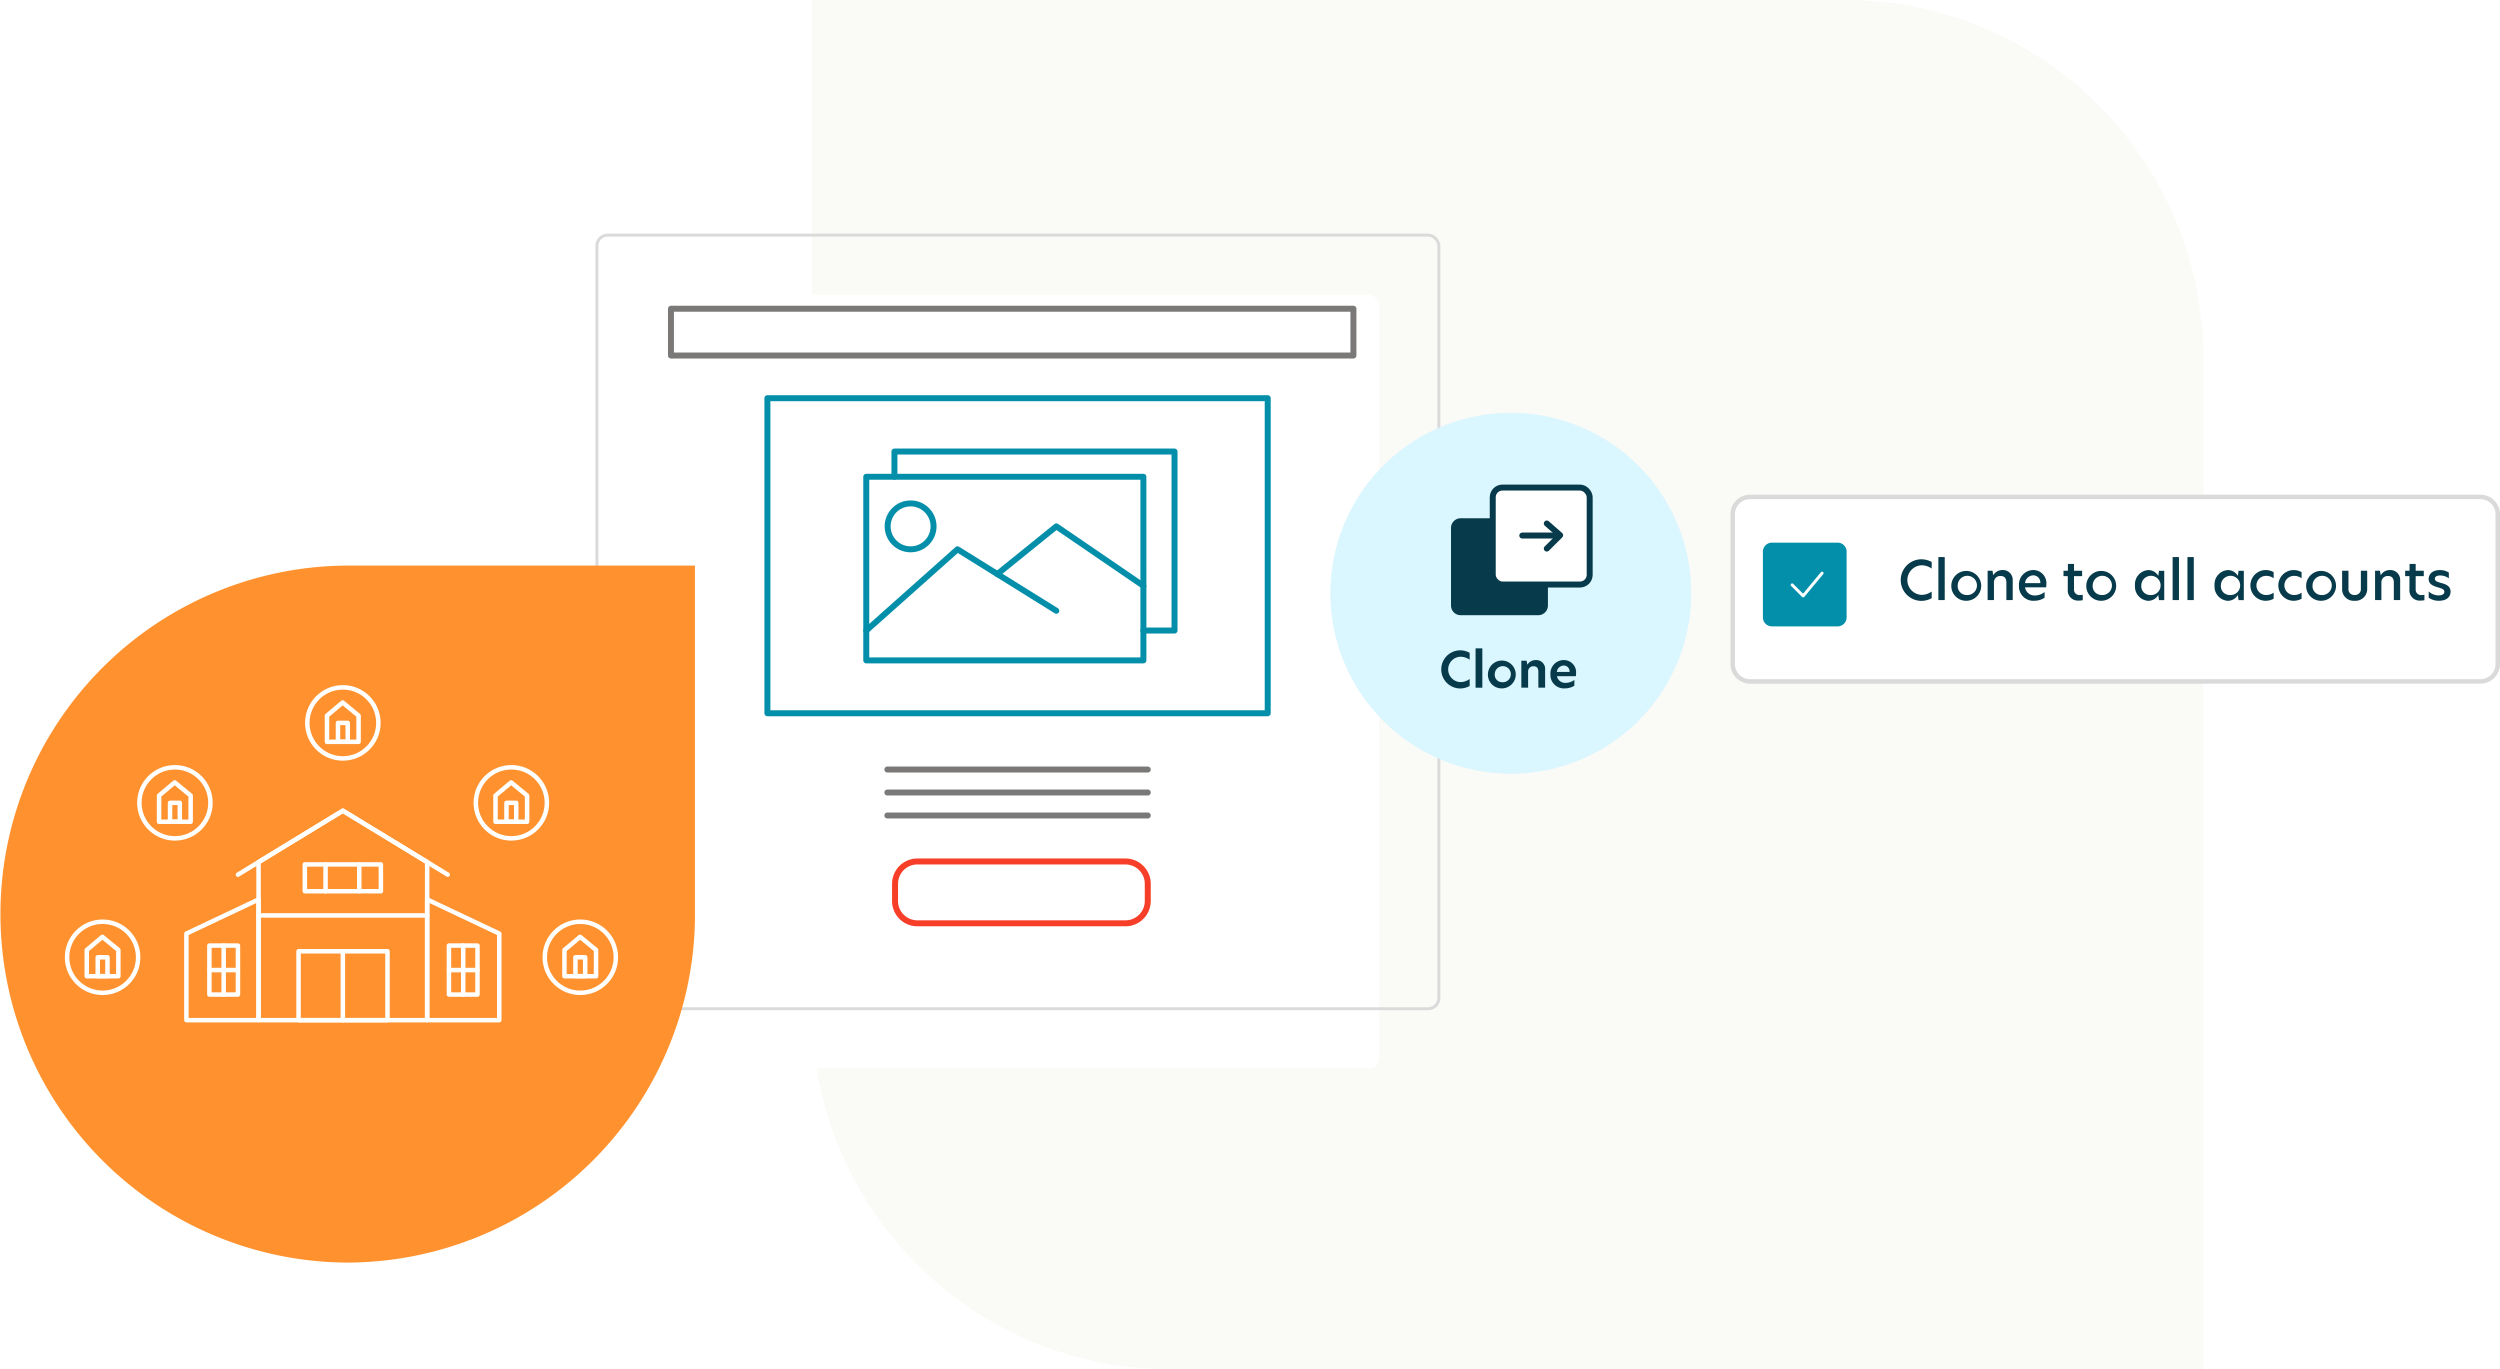
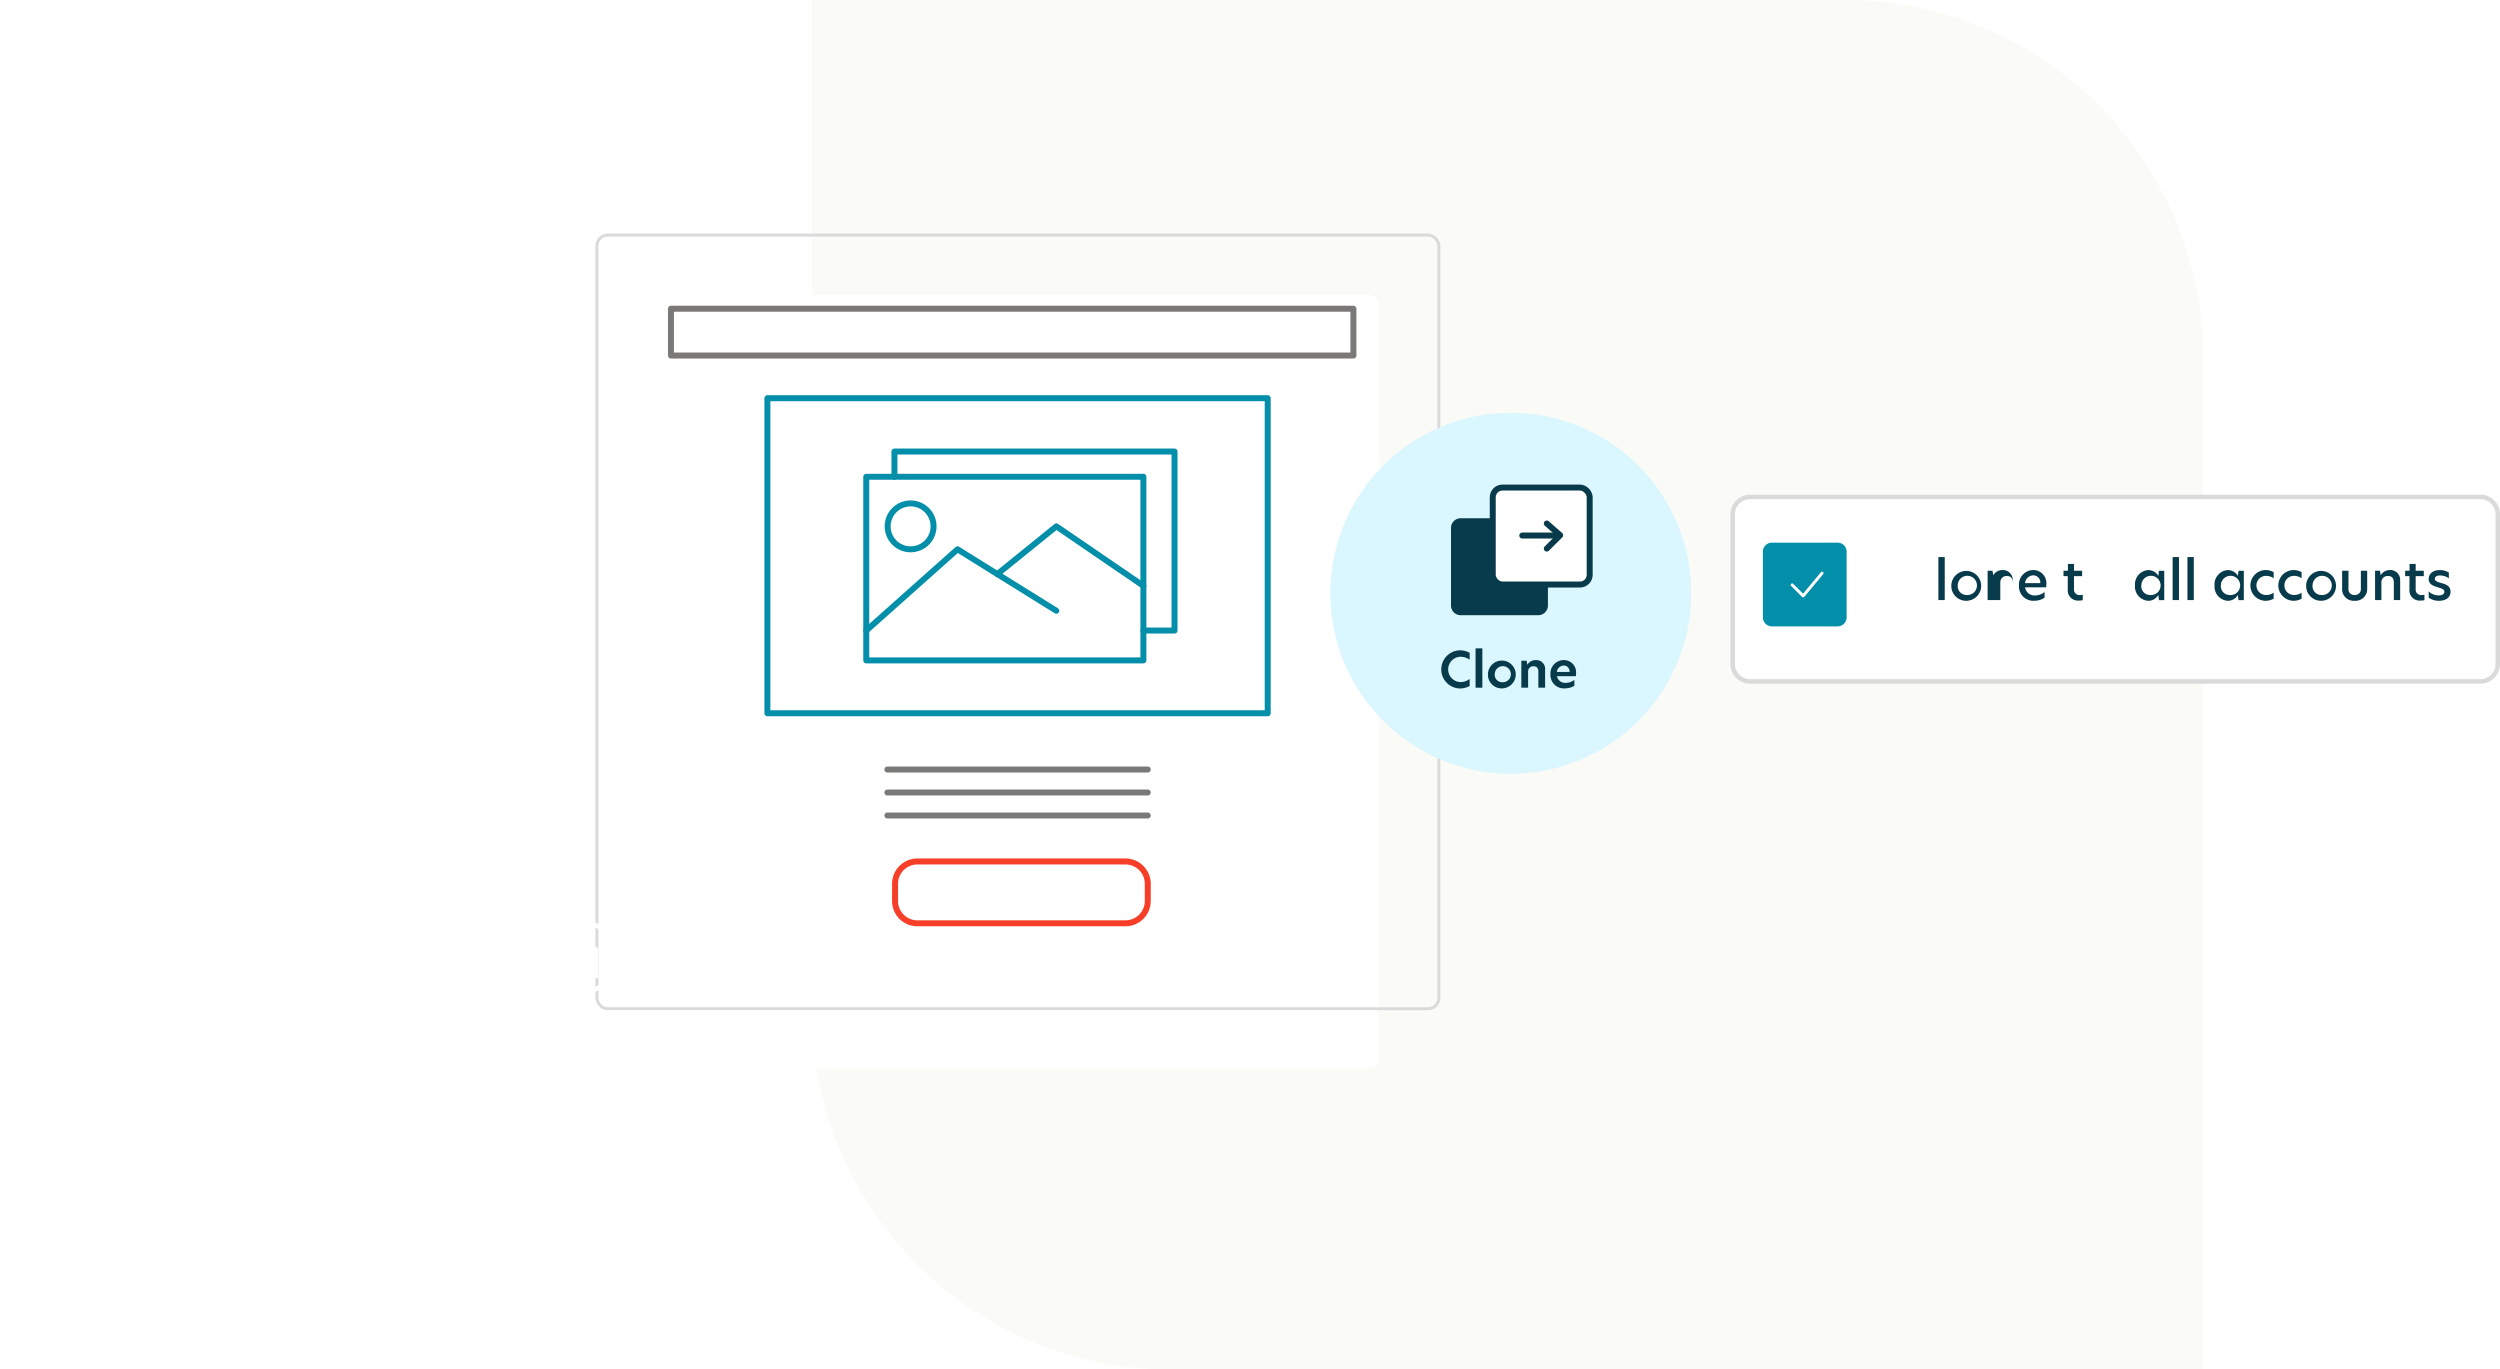
<svg xmlns="http://www.w3.org/2000/svg" width="418.465" height="229.219" viewBox="0 0 418.465 229.219">
  <defs>
    <clipPath id="clip-path">
      <rect id="Rectangle_20619" data-name="Rectangle 20619" width="418.465" height="172.236" fill="none" />
    </clipPath>
    <filter id="Path_17775" x="67.416" y="26.854" width="185.929" height="174.491" filterUnits="userSpaceOnUse">
      <feOffset dx="-10" dy="10" input="SourceAlpha" />
      <feGaussianBlur stdDeviation="7.5" result="blur" />
      <feFlood flood-opacity="0.161" />
      <feComposite operator="in" in2="blur" />
      <feComposite in="SourceGraphic" />
    </filter>
  </defs>
  <g id="Group_9071" data-name="Group 9071" transform="translate(-162.535 -1304.896)">
    <path id="Rectangle_20620" data-name="Rectangle 20620" d="M0,0H172.872a60,60,0,0,1,60,60V229.219a0,0,0,0,1,0,0H60a60,60,0,0,1-60-60V0A0,0,0,0,1,0,0Z" transform="translate(298.465 1304.896)" fill="#fafaf7" />
    <g id="Group_9057" data-name="Group 9057" transform="translate(162.535 1344)">
      <g id="Group_9056" data-name="Group 9056" clip-path="url(#clip-path)">
        <path id="Path_17774" data-name="Path 17774" d="M415.18,74.955H292.941a2.909,2.909,0,0,1-2.909-2.91V46.982a2.909,2.909,0,0,1,2.909-2.91H415.18a2.91,2.91,0,0,1,2.91,2.91V72.045a2.91,2.91,0,0,1-2.91,2.91" fill="#fff" />
        <path id="Rectangle_20600" data-name="Rectangle 20600" d="M2.91,0H125.149a2.909,2.909,0,0,1,2.909,2.909V27.973a2.91,2.91,0,0,1-2.91,2.91H2.91A2.91,2.91,0,0,1,0,27.973V2.91A2.91,2.91,0,0,1,2.91,0Z" transform="translate(290.032 44.072)" fill="none" stroke="#dadada" stroke-linecap="round" stroke-linejoin="round" stroke-width="0.75" />
        <g transform="matrix(1, 0, 0, 1, 0, -39.1)" filter="url(#Path_17775)">
          <path id="Path_17775-2" data-name="Path 17775" d="M239.057,129.742H101.7a1.787,1.787,0,0,1-1.788-1.788V2.039A1.787,1.787,0,0,1,101.7.251H239.057a1.788,1.788,0,0,1,1.788,1.788V127.954a1.788,1.788,0,0,1-1.788,1.788" transform="translate(0 39.1)" fill="#fff" />
        </g>
        <rect id="Rectangle_20601" data-name="Rectangle 20601" width="140.929" height="129.491" rx="1.788" transform="translate(99.916 0.251)" fill="none" stroke="#dadada" stroke-miterlimit="10" stroke-width="0.5" />
        <path id="Path_17776" data-name="Path 17776" d="M191.389,71.434H145V40.7h46.386Z" fill="none" stroke="#038fa9" stroke-linecap="round" stroke-linejoin="round" stroke-width="1" />
        <path id="Path_17777" data-name="Path 17777" d="M191.389,66.441H196.6V36.479H149.715V40.7" fill="none" stroke="#038fa9" stroke-linecap="round" stroke-linejoin="round" stroke-width="1" />
        <circle id="Ellipse_170" data-name="Ellipse 170" cx="3.843" cy="3.843" r="3.843" transform="translate(148.579 45.16)" fill="none" stroke="#038fa9" stroke-linecap="round" stroke-linejoin="round" stroke-width="1" />
        <path id="Path_17778" data-name="Path 17778" d="M145,66.441l15.272-13.6,16.542,10.291" fill="none" stroke="#038fa9" stroke-linecap="round" stroke-linejoin="round" stroke-width="1" />
        <path id="Path_17779" data-name="Path 17779" d="M166.937,56.991,176.817,49l14.572,9.958" fill="none" stroke="#038fa9" stroke-linecap="round" stroke-linejoin="round" stroke-width="1" />
        <rect id="Rectangle_20602" data-name="Rectangle 20602" width="83.746" height="52.736" transform="translate(128.452 27.549)" fill="none" stroke="#038fa9" stroke-linecap="round" stroke-linejoin="round" stroke-width="1" />
        <rect id="Rectangle_20603" data-name="Rectangle 20603" width="114.235" height="7.833" transform="translate(112.309 12.574)" fill="none" stroke="#7a7977" stroke-linecap="round" stroke-linejoin="round" stroke-width="1" />
        <line id="Line_7487" data-name="Line 7487" x2="43.59" transform="translate(148.531 89.703)" fill="none" stroke="#7a7977" stroke-linecap="round" stroke-linejoin="round" stroke-width="1" />
        <line id="Line_7488" data-name="Line 7488" x2="43.59" transform="translate(148.531 93.551)" fill="none" stroke="#7a7977" stroke-linecap="round" stroke-linejoin="round" stroke-width="1" />
        <line id="Line_7489" data-name="Line 7489" x2="43.59" transform="translate(148.531 97.399)" fill="none" stroke="#7a7977" stroke-linecap="round" stroke-linejoin="round" stroke-width="1" />
        <path id="Rectangle_20604" data-name="Rectangle 20604" d="M3.733,0H38.567A3.734,3.734,0,0,1,42.3,3.734V6.615a3.734,3.734,0,0,1-3.734,3.734H3.733A3.733,3.733,0,0,1,0,6.616V3.733A3.733,3.733,0,0,1,3.733,0Z" transform="translate(149.819 105.096)" fill="none" stroke="#f63e28" stroke-linecap="round" stroke-linejoin="round" stroke-width="1" />
        <path id="Path_17780" data-name="Path 17780" d="M283.023,60.2a30.135,30.135,0,1,0-30.135,30.135A30.135,30.135,0,0,0,283.023,60.2" fill="#daf6fe" fill-rule="evenodd" />
        <path id="Path_17781" data-name="Path 17781" d="M283.023,60.2a30.135,30.135,0,1,0-30.135,30.135A30.135,30.135,0,0,0,283.023,60.2Z" fill="none" stroke="#daf6fe" stroke-miterlimit="10" stroke-width="0.125" />
        <path id="Path_17782" data-name="Path 17782" d="M244.342,76.137a3.195,3.195,0,0,1,0-6.387,3.359,3.359,0,0,1,1.658.419v1.157a2.64,2.64,0,0,0-1.552-.5,2.124,2.124,0,0,0,0,4.245A2.649,2.649,0,0,0,246,74.545v1.174a3.349,3.349,0,0,1-1.658.418" fill="#073a4a" />
        <rect id="Rectangle_20605" data-name="Rectangle 20605" width="1.133" height="6.584" transform="translate(246.99 69.422)" fill="#073a4a" />
        <path id="Path_17783" data-name="Path 17783" d="M249.06,73.748a2.328,2.328,0,1,1,2.332,2.373,2.283,2.283,0,0,1-2.332-2.373m2.332,1.338a1.347,1.347,0,1,0-1.19-1.338,1.23,1.23,0,0,0,1.19,1.338" fill="#073a4a" />
        <path id="Path_17784" data-name="Path 17784" d="M258.629,72.993v3.013H257.5V73.338c0-.624-.279-.92-.821-.92a.861.861,0,0,0-.895.887v2.7h-1.133V71.491h.878l.124.648h.024a1.6,1.6,0,0,1,1.363-.755,1.484,1.484,0,0,1,1.593,1.609" fill="#073a4a" />
        <path id="Path_17785" data-name="Path 17785" d="M259.52,73.765a2.24,2.24,0,0,1,2.242-2.381,2.041,2.041,0,0,1,2.043,2.283,3.068,3.068,0,0,1-.032.411h-3.161A1.406,1.406,0,0,0,262.09,75.2a2.517,2.517,0,0,0,1.437-.492v.968a2.927,2.927,0,0,1-1.568.444,2.252,2.252,0,0,1-2.439-2.357m3.2-.4a.973.973,0,0,0-.969-1.067,1.205,1.205,0,0,0-1.157,1.067Z" fill="#073a4a" />
        <path id="Path_17786" data-name="Path 17786" d="M257.479,47.647H244.5a1.622,1.622,0,0,0-1.622,1.622V62.25a1.623,1.623,0,0,0,1.622,1.623h12.981A1.623,1.623,0,0,0,259.1,62.25V49.269a1.622,1.622,0,0,0-1.622-1.622" fill="#073a4a" />
        <path id="Path_17787" data-name="Path 17787" d="M264.468,42.51H251.487a1.622,1.622,0,0,0-1.622,1.622V57.113a1.623,1.623,0,0,0,1.622,1.623h12.981a1.623,1.623,0,0,0,1.622-1.623V44.132a1.622,1.622,0,0,0-1.622-1.622" fill="#fff" />
        <rect id="Rectangle_20606" data-name="Rectangle 20606" width="16.225" height="16.226" rx="1.622" transform="translate(249.865 42.51)" fill="none" stroke="#073a4a" stroke-miterlimit="10" stroke-width="1" />
        <line id="Line_7490" data-name="Line 7490" x2="5.806" transform="translate(254.808 50.54)" fill="none" stroke="#073a4a" stroke-linecap="round" stroke-linejoin="round" stroke-width="1" />
        <path id="Path_17788" data-name="Path 17788" d="M258.913,48.525l2.234,1.961-2.234,2.233" fill="none" stroke="#073a4a" stroke-linecap="round" stroke-linejoin="round" stroke-width="1" />
-         <path id="Path_17789" data-name="Path 17789" d="M57.99,172.236a58.344,58.344,0,0,0,58.336-57.507V55.567H57.99a58.336,58.336,0,0,0,0,116.669" fill="#ff922e" />
        <path id="Path_17790" data-name="Path 17790" d="M71.5,105.2,57.388,96.6l-14.109,8.6v26.455H71.5Z" fill="none" stroke="#fff" stroke-linecap="round" stroke-linejoin="round" stroke-width="0.75" />
        <path id="Path_17791" data-name="Path 17791" d="M74.947,107.3,57.388,96.6,39.829,107.3" fill="none" stroke="#fff" stroke-linecap="round" stroke-linejoin="round" stroke-width="0.75" />
        <path id="Path_17792" data-name="Path 17792" d="M83.573,117.167,71.5,111.454v20.2H83.573Z" fill="none" stroke="#fff" stroke-linecap="round" stroke-linejoin="round" stroke-width="0.75" />
        <path id="Path_17793" data-name="Path 17793" d="M31.2,117.167l12.076-5.713v20.2H31.2Z" fill="none" stroke="#fff" stroke-linecap="round" stroke-linejoin="round" stroke-width="0.75" />
        <rect id="Rectangle_20607" data-name="Rectangle 20607" width="14.889" height="11.53" transform="translate(49.973 120.124)" fill="none" stroke="#fff" stroke-linecap="round" stroke-linejoin="round" stroke-width="0.75" />
-         <line id="Line_7491" data-name="Line 7491" y1="11.53" transform="translate(57.388 120.124)" fill="none" stroke="#fff" stroke-linecap="round" stroke-linejoin="round" stroke-width="0.75" />
        <rect id="Rectangle_20608" data-name="Rectangle 20608" width="12.731" height="4.49" transform="translate(51.023 105.587)" fill="none" stroke="#fff" stroke-linecap="round" stroke-linejoin="round" stroke-width="0.75" />
        <line id="Line_7492" data-name="Line 7492" y2="4.49" transform="translate(54.492 105.587)" fill="none" stroke="#fff" stroke-linecap="round" stroke-linejoin="round" stroke-width="0.75" />
        <line id="Line_7493" data-name="Line 7493" y2="4.49" transform="translate(60.135 105.587)" fill="none" stroke="#fff" stroke-linecap="round" stroke-linejoin="round" stroke-width="0.75" />
        <line id="Line_7494" data-name="Line 7494" x2="28.218" transform="translate(43.279 114.124)" fill="none" stroke="#fff" stroke-linecap="round" stroke-linejoin="round" stroke-width="0.75" />
        <rect id="Rectangle_20609" data-name="Rectangle 20609" width="4.781" height="8.195" transform="translate(35.048 119.174)" fill="none" stroke="#fff" stroke-linecap="round" stroke-linejoin="round" stroke-width="0.75" />
        <line id="Line_7495" data-name="Line 7495" y1="8.195" transform="translate(37.439 119.174)" fill="none" stroke="#fff" stroke-linecap="round" stroke-linejoin="round" stroke-width="0.75" />
        <line id="Line_7496" data-name="Line 7496" x2="4.781" transform="translate(35.048 123.271)" fill="none" stroke="#fff" stroke-linecap="round" stroke-linejoin="round" stroke-width="0.75" />
        <rect id="Rectangle_20610" data-name="Rectangle 20610" width="4.781" height="8.195" transform="translate(75.144 119.174)" fill="none" stroke="#fff" stroke-linecap="round" stroke-linejoin="round" stroke-width="0.75" />
        <line id="Line_7497" data-name="Line 7497" y1="8.195" transform="translate(77.535 119.174)" fill="none" stroke="#fff" stroke-linecap="round" stroke-linejoin="round" stroke-width="0.75" />
        <line id="Line_7498" data-name="Line 7498" x2="4.781" transform="translate(75.145 123.271)" fill="none" stroke="#fff" stroke-linecap="round" stroke-linejoin="round" stroke-width="0.75" />
        <path id="Path_17794" data-name="Path 17794" d="M19.812,124.3H14.523v-4.389l2.617-2.2,2.672,2.2Z" fill="none" stroke="#fff" stroke-linecap="round" stroke-linejoin="round" stroke-width="0.75" />
        <rect id="Rectangle_20611" data-name="Rectangle 20611" width="1.633" height="3.156" transform="translate(16.36 121.129)" fill="none" stroke="#fff" stroke-linecap="round" stroke-linejoin="round" stroke-width="0.75" />
        <circle id="Ellipse_171" data-name="Ellipse 171" cx="5.949" cy="5.949" r="5.949" transform="translate(11.227 115.18)" fill="none" stroke="#fff" stroke-linecap="round" stroke-linejoin="round" stroke-width="0.75" />
        <path id="Path_17795" data-name="Path 17795" d="M99.771,124.3H94.482v-4.389l2.617-2.2,2.672,2.2Z" fill="none" stroke="#fff" stroke-linecap="round" stroke-linejoin="round" stroke-width="0.75" />
        <rect id="Rectangle_20612" data-name="Rectangle 20612" width="1.633" height="3.156" transform="translate(96.32 121.129)" fill="none" stroke="#fff" stroke-linecap="round" stroke-linejoin="round" stroke-width="0.75" />
        <circle id="Ellipse_172" data-name="Ellipse 172" cx="5.949" cy="5.949" r="5.949" transform="translate(91.187 115.18)" fill="none" stroke="#fff" stroke-linecap="round" stroke-linejoin="round" stroke-width="0.75" />
        <path id="Path_17796" data-name="Path 17796" d="M31.913,98.45H26.624V94.061l2.617-2.2,2.672,2.2Z" fill="none" stroke="#fff" stroke-linecap="round" stroke-linejoin="round" stroke-width="0.75" />
        <rect id="Rectangle_20613" data-name="Rectangle 20613" width="1.633" height="3.156" transform="translate(28.462 95.277)" fill="none" stroke="#fff" stroke-linecap="round" stroke-linejoin="round" stroke-width="0.75" />
        <circle id="Ellipse_173" data-name="Ellipse 173" cx="5.949" cy="5.949" r="5.949" transform="translate(23.329 89.328)" fill="none" stroke="#fff" stroke-linecap="round" stroke-linejoin="round" stroke-width="0.75" />
        <path id="Path_17797" data-name="Path 17797" d="M88.23,98.45H82.941V94.061l2.617-2.2,2.672,2.2Z" fill="none" stroke="#fff" stroke-linecap="round" stroke-linejoin="round" stroke-width="0.75" />
        <rect id="Rectangle_20614" data-name="Rectangle 20614" width="1.633" height="3.156" transform="translate(84.779 95.277)" fill="none" stroke="#fff" stroke-linecap="round" stroke-linejoin="round" stroke-width="0.75" />
        <circle id="Ellipse_174" data-name="Ellipse 174" cx="5.949" cy="5.949" r="5.949" transform="translate(79.646 89.328)" fill="none" stroke="#fff" stroke-linecap="round" stroke-linejoin="round" stroke-width="0.75" />
        <path id="Path_17798" data-name="Path 17798" d="M60.023,85.072H54.734V80.683l2.617-2.2,2.672,2.2Z" fill="none" stroke="#fff" stroke-linecap="round" stroke-linejoin="round" stroke-width="0.75" />
        <rect id="Rectangle_20615" data-name="Rectangle 20615" width="1.633" height="3.156" transform="translate(56.572 81.899)" fill="none" stroke="#fff" stroke-linecap="round" stroke-linejoin="round" stroke-width="0.75" />
        <circle id="Ellipse_175" data-name="Ellipse 175" cx="5.949" cy="5.949" r="5.949" transform="translate(51.439 75.95)" fill="none" stroke="#fff" stroke-linecap="round" stroke-linejoin="round" stroke-width="0.75" />
        <path id="Path_17799" data-name="Path 17799" d="M307.586,65.742H296.594a1.51,1.51,0,0,1-1.51-1.511V53.24a1.51,1.51,0,0,1,1.51-1.511h10.992A1.511,1.511,0,0,1,309.1,53.24V64.231a1.511,1.511,0,0,1-1.511,1.511" fill="#038fa9" fill-rule="evenodd" />
        <path id="Path_17800" data-name="Path 17800" d="M299.981,58.8l1.84,1.841,3.171-3.809" fill="none" stroke="#fff" stroke-linecap="round" stroke-linejoin="round" stroke-width="0.5" />
-         <path id="Path_17801" data-name="Path 17801" d="M321.538,61.476a3.484,3.484,0,0,1,0-6.965,3.687,3.687,0,0,1,1.8.449v1.106a2.954,2.954,0,0,0-1.716-.549,2.479,2.479,0,0,0,0,4.952,2.974,2.974,0,0,0,1.716-.556v1.114a3.7,3.7,0,0,1-1.8.449" fill="#073a4a" />
        <rect id="Rectangle_20616" data-name="Rectangle 20616" width="1.061" height="7.199" transform="translate(324.458 54.142)" fill="#073a4a" />
        <path id="Path_17802" data-name="Path 17802" d="M326.624,58.888a2.5,2.5,0,1,1,2.5,2.571,2.473,2.473,0,0,1-2.5-2.571m2.5,1.6a1.61,1.61,0,1,0-1.429-1.6,1.473,1.473,0,0,0,1.429,1.6" fill="#073a4a" />
-         <path id="Path_17803" data-name="Path 17803" d="M336.9,58.078v3.263h-1.061V58.42c0-.755-.341-1.114-1-1.114a1.047,1.047,0,0,0-1.079,1.069v2.966H332.7V56.433h.818l.117.729h.027a1.743,1.743,0,0,1,1.491-.846,1.634,1.634,0,0,1,1.744,1.762" fill="#073a4a" />
+         <path id="Path_17803" data-name="Path 17803" d="M336.9,58.078v3.263V58.42c0-.755-.341-1.114-1-1.114a1.047,1.047,0,0,0-1.079,1.069v2.966H332.7V56.433h.818l.117.729h.027a1.743,1.743,0,0,1,1.491-.846,1.634,1.634,0,0,1,1.744,1.762" fill="#073a4a" />
        <path id="Path_17804" data-name="Path 17804" d="M337.948,58.9a2.428,2.428,0,0,1,2.408-2.589,2.2,2.2,0,0,1,2.166,2.482,2.761,2.761,0,0,1-.027.413h-3.532a1.6,1.6,0,0,0,1.672,1.366,2.586,2.586,0,0,0,1.6-.584v.952a2.984,2.984,0,0,1-1.708.513,2.4,2.4,0,0,1-2.579-2.553m3.568-.4a1.187,1.187,0,0,0-1.168-1.3,1.434,1.434,0,0,0-1.385,1.3Z" fill="#073a4a" />
        <path id="Path_17805" data-name="Path 17805" d="M347.159,56.434h1.357v.9h-1.357v2.176a.909.909,0,0,0,1.025.988,2.693,2.693,0,0,0,.44-.044v.907a3.323,3.323,0,0,1-.656.063,1.7,1.7,0,0,1-1.851-1.86v-2.23H345.4v-.9h.737V55.292h1.024Z" fill="#073a4a" />
-         <path id="Path_17806" data-name="Path 17806" d="M349.217,58.888a2.5,2.5,0,1,1,2.5,2.571,2.473,2.473,0,0,1-2.5-2.571m2.5,1.6a1.61,1.61,0,1,0-1.429-1.6,1.473,1.473,0,0,0,1.429,1.6" fill="#073a4a" />
        <path id="Path_17807" data-name="Path 17807" d="M357.367,58.9a2.387,2.387,0,0,1,2.2-2.58,1.92,1.92,0,0,1,1.69.962h.009l.117-.845h.881v4.908h-.881l-.117-.845h-.009a1.92,1.92,0,0,1-1.69.962,2.381,2.381,0,0,1-2.2-2.562m2.472,1.591a1.613,1.613,0,1,0-1.411-1.6,1.463,1.463,0,0,0,1.411,1.6" fill="#073a4a" />
        <rect id="Rectangle_20617" data-name="Rectangle 20617" width="1.061" height="7.199" transform="translate(363.667 54.142)" fill="#073a4a" />
        <rect id="Rectangle_20618" data-name="Rectangle 20618" width="1.061" height="7.199" transform="translate(366.148 54.142)" fill="#073a4a" />
        <path id="Path_17808" data-name="Path 17808" d="M370.686,58.9a2.387,2.387,0,0,1,2.2-2.58,1.92,1.92,0,0,1,1.69.962h.009l.117-.845h.881v4.908H374.7l-.117-.845h-.009a1.92,1.92,0,0,1-1.69.962,2.381,2.381,0,0,1-2.2-2.562m2.472,1.591a1.613,1.613,0,1,0-1.411-1.6,1.463,1.463,0,0,0,1.411,1.6" fill="#073a4a" />
        <path id="Path_17809" data-name="Path 17809" d="M379.3,60.488a2.106,2.106,0,0,0,1.276-.387v1.016a2.821,2.821,0,0,1-1.393.342,2.572,2.572,0,0,1,0-5.142,2.62,2.62,0,0,1,1.393.351v1.025a2.115,2.115,0,0,0-1.285-.405,1.6,1.6,0,0,0,.009,3.2" fill="#073a4a" />
        <path id="Path_17810" data-name="Path 17810" d="M383.978,60.488a2.106,2.106,0,0,0,1.276-.387v1.016a2.821,2.821,0,0,1-1.393.342,2.572,2.572,0,0,1,0-5.142,2.62,2.62,0,0,1,1.393.351v1.025a2.115,2.115,0,0,0-1.285-.405,1.6,1.6,0,0,0,.009,3.2" fill="#073a4a" />
        <path id="Path_17811" data-name="Path 17811" d="M386.017,58.888a2.5,2.5,0,1,1,2.5,2.571,2.473,2.473,0,0,1-2.5-2.571m2.5,1.6a1.61,1.61,0,1,0-1.429-1.6,1.473,1.473,0,0,0,1.429,1.6" fill="#073a4a" />
        <path id="Path_17812" data-name="Path 17812" d="M392.039,59.418V56.434H393.1v2.993a.948.948,0,0,0,1.015,1.06.976.976,0,0,0,1.061-1.069V56.434h1.06v2.974a1.964,1.964,0,0,1-2.121,2.05,1.93,1.93,0,0,1-2.076-2.04" fill="#073a4a" />
        <path id="Path_17813" data-name="Path 17813" d="M401.753,58.078v3.263h-1.061V58.42c0-.755-.341-1.114-1-1.114a1.047,1.047,0,0,0-1.079,1.069v2.966h-1.06V56.433h.818l.117.729h.027a1.743,1.743,0,0,1,1.491-.846,1.634,1.634,0,0,1,1.744,1.762" fill="#073a4a" />
        <path id="Path_17814" data-name="Path 17814" d="M404.35,56.434h1.357v.9H404.35v2.176a.91.91,0,0,0,1.025.988,2.683,2.683,0,0,0,.44-.044v.907a3.315,3.315,0,0,1-.656.063,1.7,1.7,0,0,1-1.85-1.86v-2.23h-.719v-.9h.737V55.292h1.023Z" fill="#073a4a" />
        <path id="Path_17815" data-name="Path 17815" d="M409.9,56.731V57.7a2.46,2.46,0,0,0-1.474-.477c-.557,0-.862.216-.862.558,0,.368.368.5.988.682.773.207,1.636.468,1.636,1.474,0,.926-.728,1.52-1.941,1.52a2.837,2.837,0,0,1-1.717-.522V59.894a2.467,2.467,0,0,0,1.681.665c.6,0,.943-.251.943-.61,0-.405-.422-.54-1.1-.746-.8-.235-1.528-.522-1.528-1.394,0-.853.7-1.492,1.86-1.492a2.787,2.787,0,0,1,1.51.414" fill="#073a4a" />
      </g>
    </g>
  </g>
</svg>